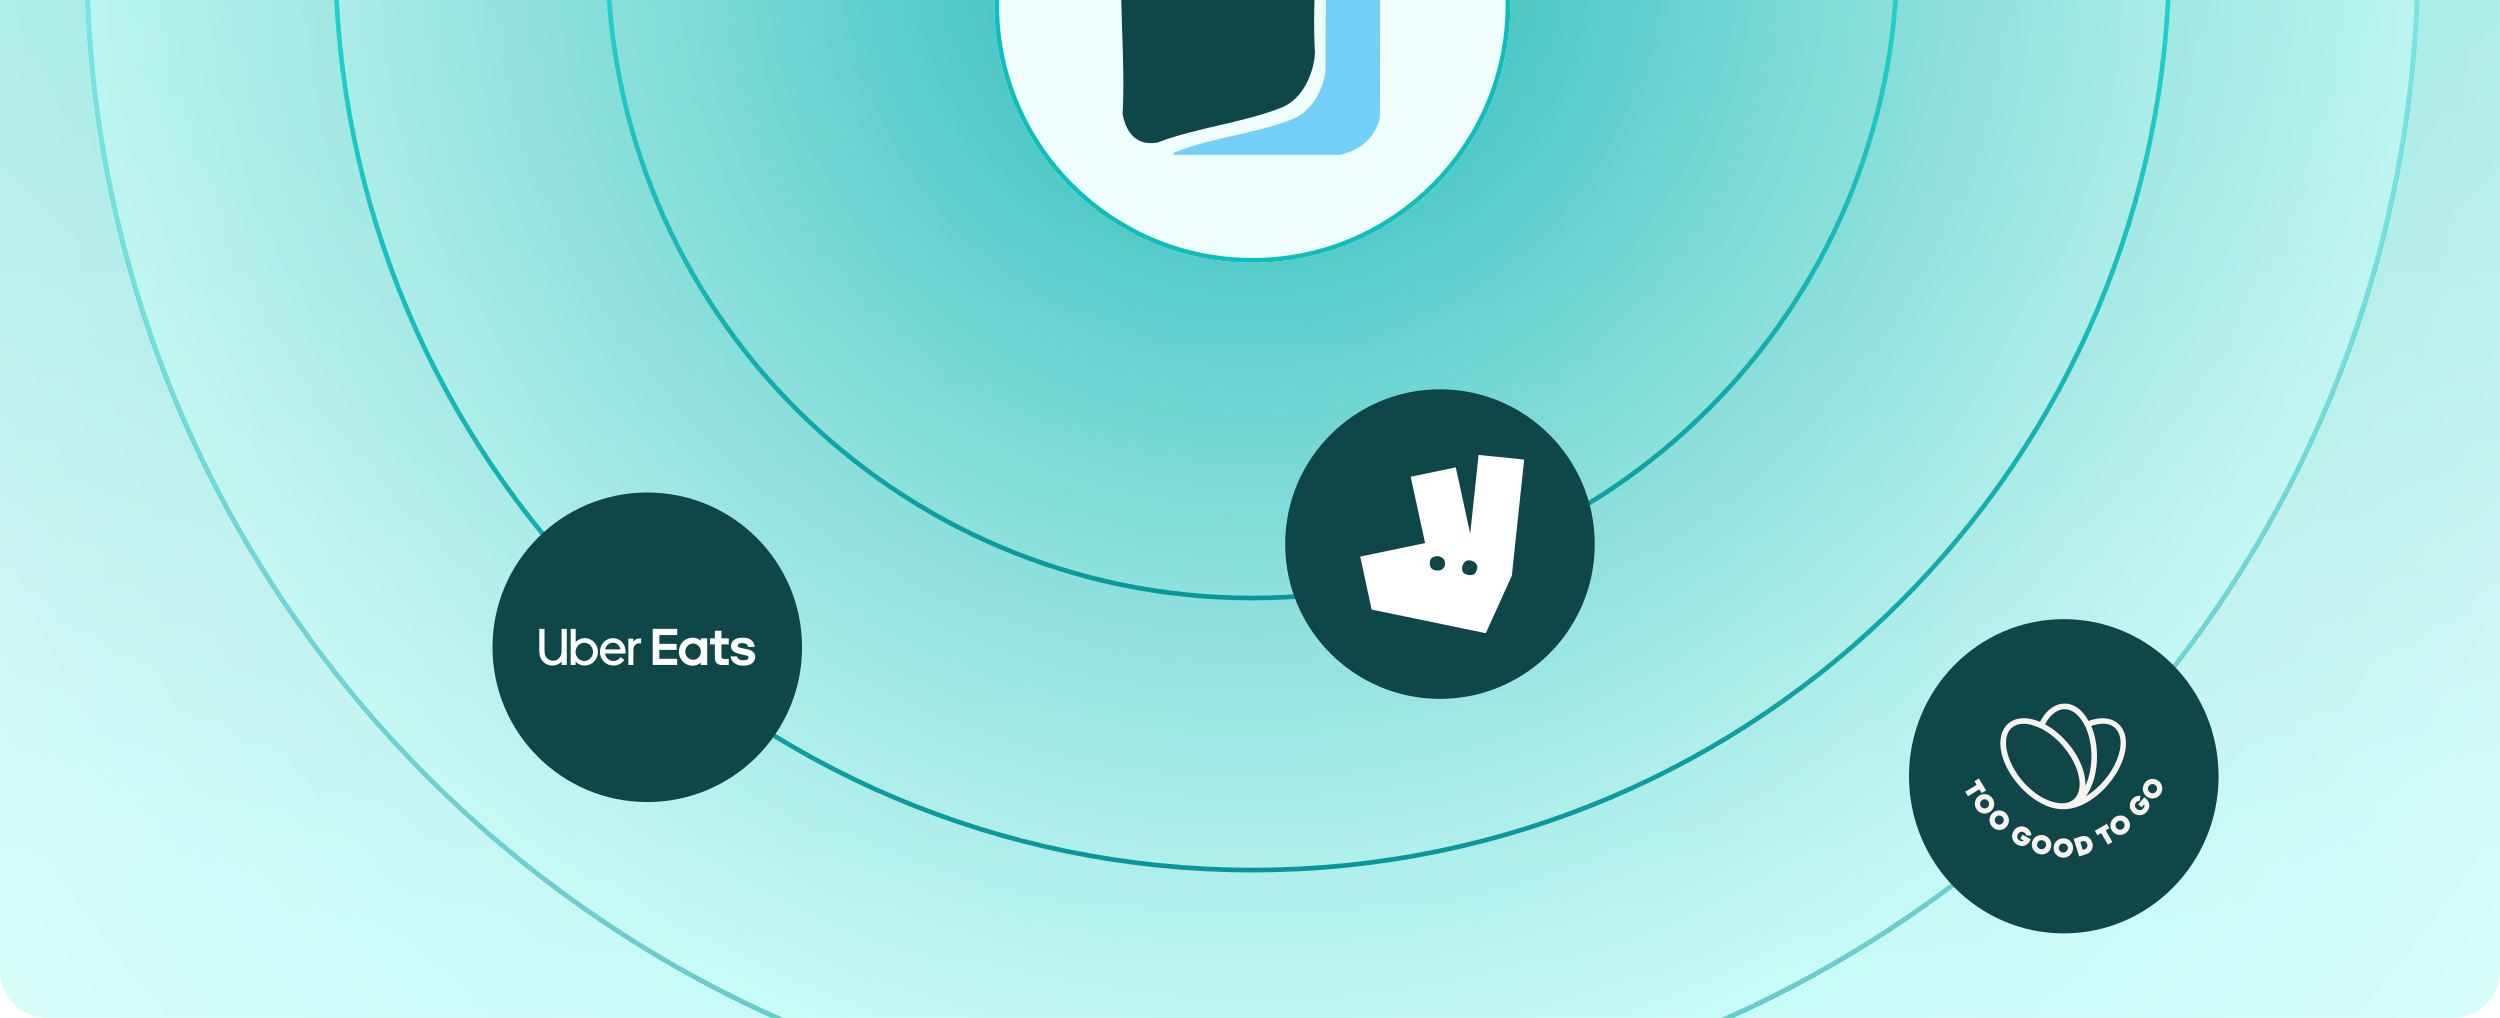
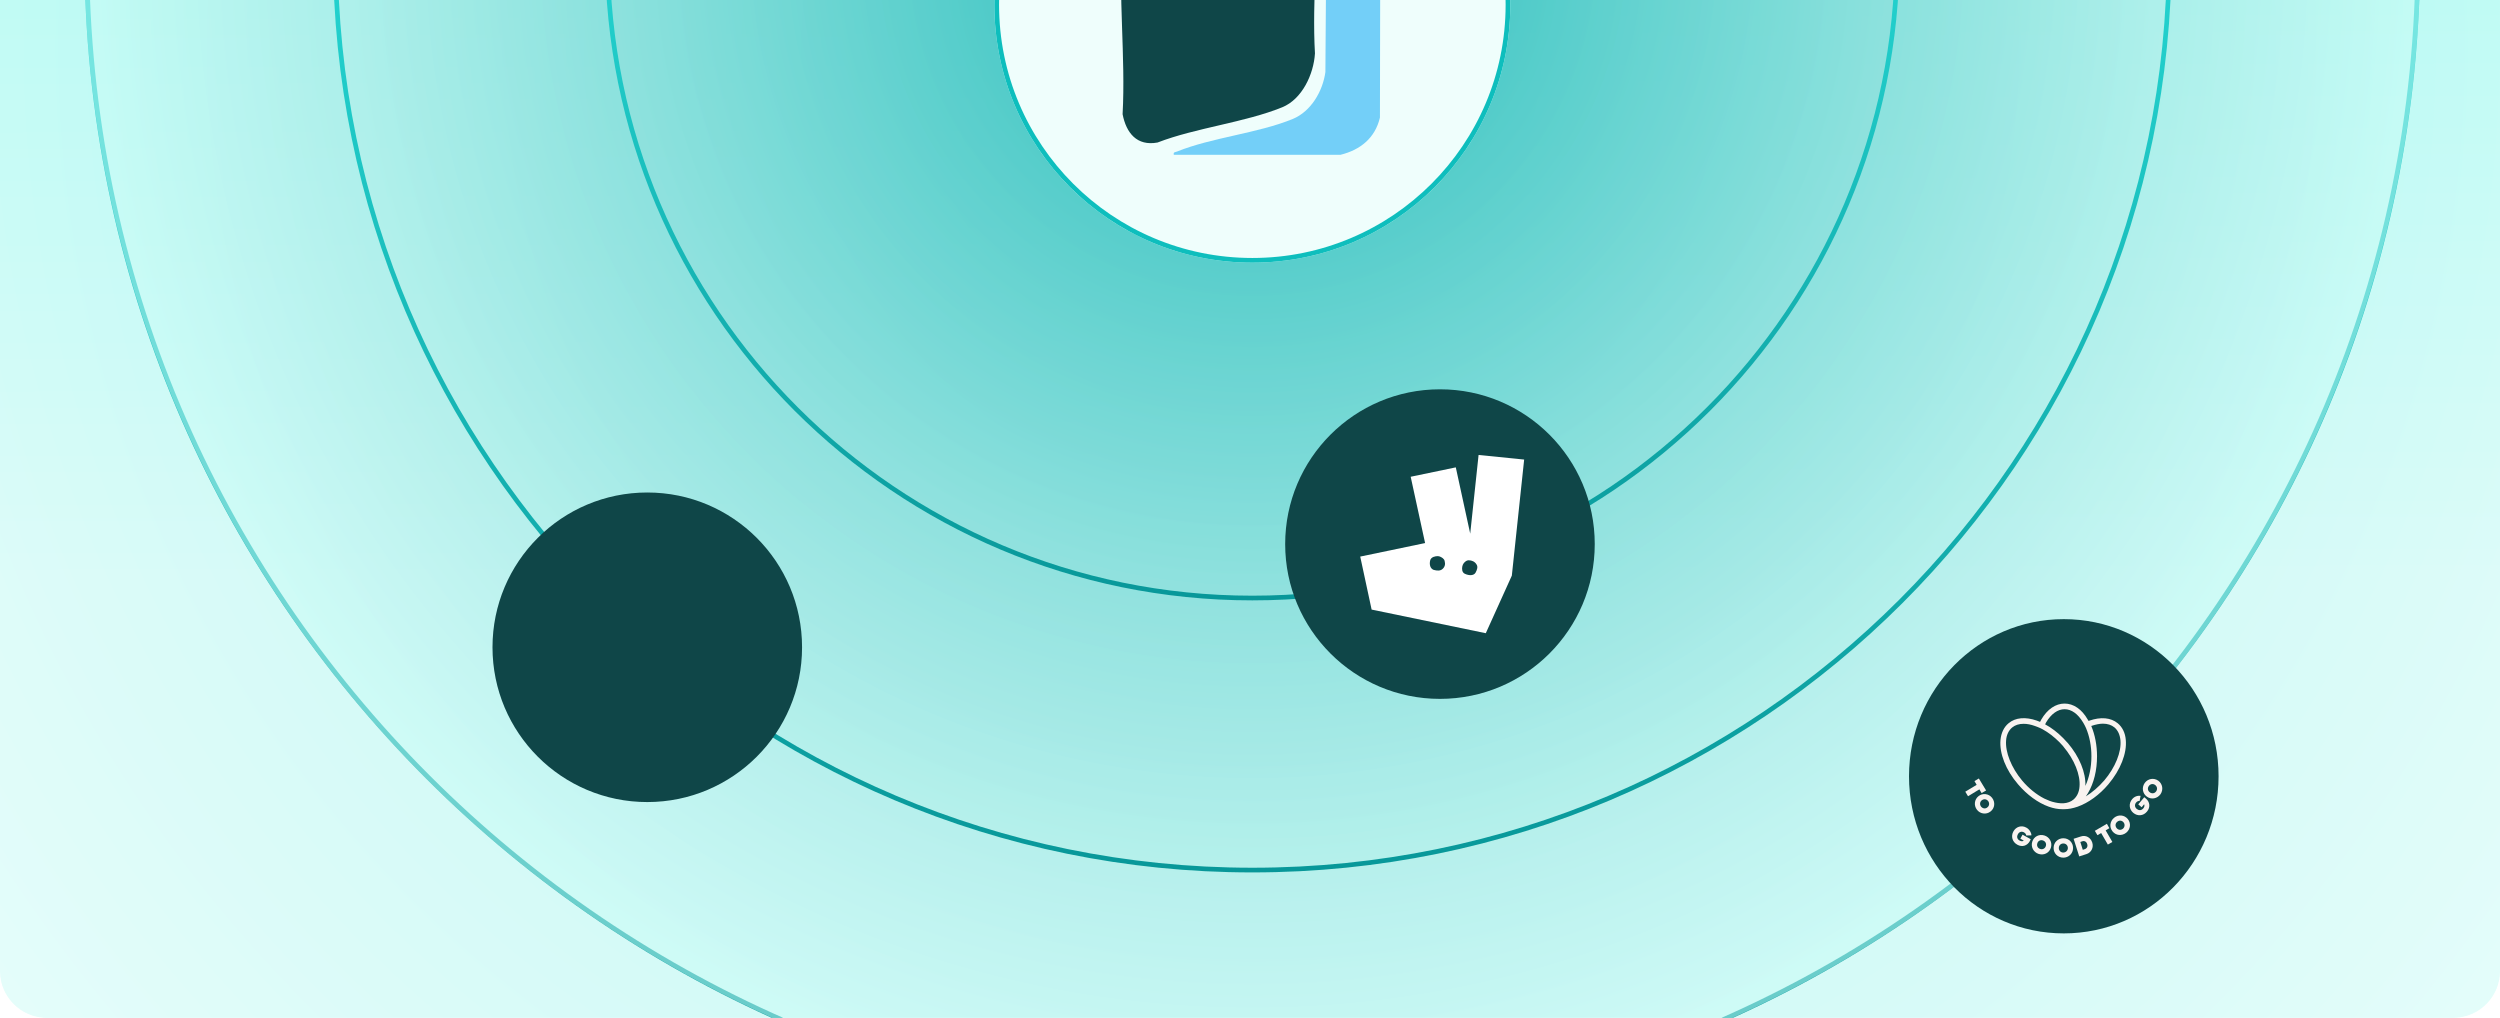
<svg xmlns="http://www.w3.org/2000/svg" width="533" height="217" viewBox="0 0 533 217" fill="none">
  <g clip-path="url(#clip0_64_201)">
    <path d="M0 -5H533V207C533 212.523 528.523 217 523 217H10C4.477 217 0 212.523 0 207V-5Z" fill="url(#paint0_linear_64_201)" />
-     <path d="M0 -5H533V207C533 212.523 528.523 217 523 217H10C4.477 217 0 212.523 0 207V-5Z" fill="url(#paint1_radial_64_201)" fill-opacity="0.2" />
    <circle opacity="0.3" cx="269" cy="9" r="336" fill="url(#paint2_radial_64_201)" />
    <path d="M267 238.5C129.757 238.5 18.5 127.243 18.5 -10C18.5 -147.243 129.757 -258.5 267 -258.5C404.243 -258.5 515.5 -147.243 515.5 -10C515.5 127.243 404.243 238.5 267 238.5Z" stroke="url(#paint3_linear_64_201)" />
    <circle opacity="0.5" cx="267" cy="-10" r="138" fill="url(#paint4_radial_64_201)" />
    <circle opacity="0.5" cx="267" cy="-10" r="196" fill="url(#paint5_radial_64_201)" />
    <circle opacity="0.5" cx="267" cy="-10" r="249" fill="url(#paint6_radial_64_201)" />
    <path d="M267 185.5C159.028 185.5 71.5 97.972 71.5 -10C71.5 -117.972 159.028 -205.5 267 -205.5C374.972 -205.5 462.5 -117.972 462.5 -10C462.5 97.972 374.972 185.5 267 185.5Z" stroke="url(#paint7_linear_64_201)" />
    <path d="M267 127.5C191.061 127.5 129.5 65.939 129.5 -10C129.5 -85.939 191.061 -147.5 267 -147.5C342.939 -147.5 404.5 -85.939 404.5 -10C404.5 65.939 342.939 127.5 267 127.5Z" stroke="url(#paint8_linear_64_201)" />
    <ellipse cx="440" cy="165.5" rx="33" ry="33.5" transform="rotate(-180 440 165.5)" fill="#0F4648" />
    <ellipse cx="307" cy="116" rx="33" ry="33" transform="rotate(-180 307 116)" fill="#0F4648" />
    <ellipse cx="138" cy="138" rx="33" ry="33" transform="rotate(-180 138 138)" fill="#0F4648" />
    <g clip-path="url(#clip1_64_201)">
      <path d="M149.426 138.935C149.426 137.963 148.691 137.2 147.764 137.2C146.85 137.2 146.102 137.963 146.102 138.935C146.102 139.906 146.85 140.669 147.764 140.669C148.691 140.669 149.426 139.906 149.426 138.935ZM150.781 136.094V141.78H149.399V141.266C148.918 141.687 148.311 141.923 147.65 141.923C146.015 141.923 144.738 140.595 144.738 138.935C144.738 137.278 146.019 135.946 147.65 135.946C148.311 135.946 148.918 136.182 149.399 136.603V136.094H150.781ZM155.372 140.489H154.332C154.017 140.489 153.811 140.346 153.811 140.04V137.38H155.368V136.094H153.811V134.475H152.417V136.094H151.367V137.385H152.417V140.406C152.417 141.169 152.937 141.775 153.873 141.775H155.368V140.489H155.372ZM158.521 141.923C160.117 141.923 161.017 141.132 161.017 140.04C161.017 139.263 160.484 138.685 159.369 138.435L158.188 138.185C157.506 138.056 157.288 137.921 157.288 137.658C157.288 137.315 157.616 137.107 158.223 137.107C158.884 137.107 159.365 137.292 159.505 137.921H160.886C160.812 136.737 159.986 135.946 158.315 135.946C156.872 135.946 155.858 136.566 155.858 137.764C155.858 138.592 156.417 139.133 157.62 139.397L158.936 139.712C159.456 139.818 159.596 139.962 159.596 140.184C159.596 140.54 159.203 140.762 158.569 140.762C157.773 140.762 157.314 140.577 157.139 139.948H155.744C155.95 141.132 156.798 141.923 158.521 141.923ZM139.163 134.077H144.371V135.391H140.571V137.274H144.27V138.551H140.571V140.457H144.371V141.77H139.163V134.077Z" fill="white" />
-       <path d="M136.688 137.154V136.122H136.317C135.726 136.122 135.289 136.409 135.027 136.857V136.164H133.968V141.766H135.035V138.583C135.035 137.713 135.543 137.154 136.242 137.154H136.688ZM129.01 138.449C129.202 137.593 129.867 137.019 130.658 137.019C131.45 137.019 132.119 137.588 132.298 138.449H129.01ZM130.68 136.057C129.106 136.057 127.908 137.385 127.908 138.967C127.908 140.637 129.154 141.891 130.776 141.891C131.76 141.891 132.565 141.442 133.103 140.692L132.329 140.1C131.926 140.66 131.397 140.924 130.772 140.924C129.863 140.924 129.132 140.244 128.984 139.332H133.374V138.972C133.378 137.297 132.237 136.057 130.68 136.057ZM124.576 140.924C123.54 140.924 122.713 140.054 122.713 138.981C122.713 137.894 123.548 137.038 124.576 137.038C125.591 137.038 126.426 137.894 126.426 138.981C126.43 140.054 125.595 140.924 124.576 140.924ZM121.668 141.77H122.726V141.067C123.212 141.585 123.903 141.9 124.65 141.9C126.238 141.9 127.484 140.591 127.484 138.976C127.484 137.352 126.238 136.043 124.65 136.043C123.898 136.043 123.221 136.362 122.735 136.876V134.077H121.668V141.77ZM117.912 140.868C118.94 140.868 119.731 140.045 119.731 138.824V134.077H120.842V141.766H119.74V141.053C119.241 141.59 118.555 141.9 117.781 141.9C116.194 141.9 114.978 140.702 114.978 138.888V134.077H116.093V138.824C116.093 140.068 116.876 140.868 117.912 140.868Z" fill="white" />
+       <path d="M136.688 137.154V136.122H136.317C135.726 136.122 135.289 136.409 135.027 136.857V136.164H133.968V141.766H135.035V138.583C135.035 137.713 135.543 137.154 136.242 137.154H136.688ZM129.01 138.449C129.202 137.593 129.867 137.019 130.658 137.019C131.45 137.019 132.119 137.588 132.298 138.449H129.01ZM130.68 136.057C129.106 136.057 127.908 137.385 127.908 138.967C127.908 140.637 129.154 141.891 130.776 141.891C131.76 141.891 132.565 141.442 133.103 140.692L132.329 140.1C131.926 140.66 131.397 140.924 130.772 140.924C129.863 140.924 129.132 140.244 128.984 139.332H133.374V138.972C133.378 137.297 132.237 136.057 130.68 136.057ZM124.576 140.924C123.54 140.924 122.713 140.054 122.713 138.981C122.713 137.894 123.548 137.038 124.576 137.038C125.591 137.038 126.426 137.894 126.426 138.981C126.43 140.054 125.595 140.924 124.576 140.924ZM121.668 141.77H122.726V141.067C123.212 141.585 123.903 141.9 124.65 141.9C126.238 141.9 127.484 140.591 127.484 138.976C127.484 137.352 126.238 136.043 124.65 136.043C123.898 136.043 123.221 136.362 122.735 136.876V134.077H121.668V141.77ZM117.912 140.868C118.94 140.868 119.731 140.045 119.731 138.824H120.842V141.766H119.74V141.053C119.241 141.59 118.555 141.9 117.781 141.9C116.194 141.9 114.978 140.702 114.978 138.888V134.077H116.093V138.824C116.093 140.068 116.876 140.868 117.912 140.868Z" fill="white" />
    </g>
    <path d="M315.234 97L313.449 113.775L310.375 99.641L300.758 101.646L303.831 115.78L290 118.665L292.429 129.963L316.771 135L322.323 122.725L324.95 97.978L315.234 97ZM307.55 121.306C307.054 121.746 306.409 121.698 305.666 121.502C304.972 121.257 304.674 120.426 304.922 119.448C305.12 118.714 306.062 118.568 306.508 118.568C306.707 118.568 306.856 118.616 307.004 118.665C307.351 118.812 307.897 119.106 307.996 119.595C308.194 120.279 308.045 120.866 307.55 121.306ZM314.589 122.089C314.242 122.725 313.251 122.773 312.309 122.333C311.664 122.04 311.664 121.257 311.763 120.768C311.813 120.524 311.912 120.279 312.061 120.084C312.309 119.79 312.656 119.448 313.102 119.448C313.796 119.448 314.441 119.741 314.788 120.328C315.135 120.817 314.936 121.453 314.589 122.089Z" fill="white" />
    <g clip-path="url(#clip2_64_201)">
      <path d="M453.218 157.751C453.102 156.254 452.489 155.02 451.496 154.198C450.036 152.995 447.905 152.789 445.452 153.641C445.394 153.67 445.335 153.699 445.277 153.699C445.219 153.611 445.16 153.494 445.102 153.406C443.846 151.204 442.065 150 440.168 150C438.27 150 436.489 151.204 435.204 153.406C435.117 153.553 435.029 153.729 434.941 153.905C434.708 153.817 434.503 153.729 434.27 153.641C431.847 152.789 429.686 152.965 428.226 154.198C427.233 155.02 426.65 156.254 426.504 157.751C426.241 160.628 427.642 164.181 430.241 167.205C432.168 169.465 434.503 171.168 436.81 171.99C437.803 172.343 438.766 172.519 439.642 172.519C439.73 172.519 439.788 172.519 439.876 172.519C439.963 172.519 440.022 172.519 440.109 172.519C440.985 172.519 441.919 172.343 442.941 171.99C445.248 171.168 447.613 169.465 449.511 167.205C452.08 164.151 453.481 160.628 453.218 157.751ZM427.701 157.839C427.788 156.665 428.255 155.725 428.985 155.109C429.628 154.58 430.445 154.316 431.438 154.316C432.168 154.316 432.985 154.463 433.861 154.786C434.036 154.844 434.241 154.932 434.416 154.991C434.591 155.079 434.795 155.138 434.971 155.226C435.146 155.314 435.321 155.402 435.496 155.49C436.722 156.166 437.949 157.105 439.058 158.221C439.204 158.367 439.35 158.514 439.467 158.661C439.613 158.808 439.73 158.955 439.876 159.101C439.876 159.131 439.905 159.131 439.905 159.16C442.241 161.92 443.584 165.208 443.35 167.733C443.262 168.908 442.795 169.847 442.065 170.464C441.511 170.933 440.781 171.198 439.963 171.256C439.934 171.256 439.905 171.256 439.846 171.256C439.146 171.286 438.387 171.168 437.54 170.933C437.423 170.904 437.306 170.845 437.189 170.816C437.131 170.787 437.073 170.787 437.014 170.757C436.693 170.64 436.372 170.493 436.051 170.346C435.992 170.317 435.934 170.287 435.846 170.258C434.182 169.407 432.518 168.085 431.117 166.412C428.81 163.652 427.496 160.364 427.701 157.839ZM436.226 154.022C437.306 152.202 438.708 151.204 440.168 151.204C441.627 151.204 443.029 152.202 444.109 154.022C444.138 154.081 444.168 154.14 444.197 154.169C444.284 154.345 444.401 154.521 444.489 154.698C444.576 154.874 444.664 155.05 444.751 155.255C445.481 156.988 445.89 159.043 445.89 161.245C445.89 163.564 445.423 165.766 444.605 167.557C444.722 164.739 443.35 161.333 440.839 158.397C440.81 158.338 440.751 158.309 440.693 158.25C440.547 158.103 440.43 157.956 440.284 157.81C440.138 157.663 440.022 157.516 439.876 157.369C438.679 156.166 437.365 155.138 436.022 154.433C436.08 154.286 436.138 154.169 436.226 154.022ZM444.693 169.788C444.839 169.553 445.014 169.348 445.16 169.084C446.416 166.97 447.087 164.21 447.087 161.245C447.087 158.896 446.649 156.665 445.861 154.786C445.89 154.786 445.89 154.786 445.919 154.756C446.795 154.463 447.613 154.286 448.343 154.286C449.306 154.286 450.153 154.551 450.795 155.079C451.525 155.696 451.963 156.635 452.08 157.81C452.313 160.335 450.97 163.623 448.635 166.383C447.408 167.792 446.065 168.937 444.693 169.788Z" fill="#F9F3F0" />
      <path d="M422.474 169.084L422.007 168.291L419.584 169.759L419 168.79L421.423 167.322L420.956 166.53L421.89 165.972L423.438 168.526L422.474 169.084Z" fill="#F9F3F0" />
      <path d="M421.832 169.73C422.737 169.025 424.022 169.201 424.723 170.111C425.423 171.021 425.307 172.313 424.372 173.018C423.467 173.722 422.182 173.546 421.482 172.636C420.781 171.726 420.927 170.434 421.832 169.73ZM423.701 172.137C424.139 171.814 424.197 171.227 423.876 170.787C423.526 170.346 422.971 170.287 422.533 170.61C422.095 170.933 422.036 171.52 422.358 171.961C422.708 172.401 423.292 172.489 423.701 172.137Z" fill="#F9F3F0" />
-       <path d="M424.693 173.458C425.482 172.607 426.766 172.548 427.613 173.341C428.46 174.134 428.547 175.396 427.788 176.277C427.029 177.158 425.715 177.187 424.869 176.394C424.022 175.602 423.905 174.31 424.693 173.458ZM426.942 175.484C427.321 175.073 427.292 174.515 426.883 174.134C426.474 173.752 425.89 173.781 425.54 174.192C425.161 174.603 425.19 175.161 425.598 175.543C426.007 175.924 426.591 175.895 426.942 175.484Z" fill="#F9F3F0" />
      <path d="M432.752 179.33C432.226 180.299 431.146 180.681 430.095 180.094C429.014 179.506 428.693 178.303 429.248 177.275C429.803 176.247 431 175.866 432.022 176.453C432.664 176.805 433.073 177.451 433.102 178.097L431.993 178.126C431.963 177.862 431.817 177.627 431.496 177.451C431 177.187 430.474 177.363 430.212 177.862C429.978 178.273 429.949 178.86 430.591 179.213C430.971 179.418 431.263 179.389 431.467 179.213L430.737 178.802L431.204 177.95L432.956 178.919L432.752 179.33Z" fill="#F9F3F0" />
      <path d="M433.277 179.448C433.628 178.332 434.766 177.774 435.876 178.126C436.985 178.479 437.598 179.624 437.248 180.74C436.898 181.855 435.759 182.413 434.649 182.061C433.54 181.708 432.927 180.563 433.277 179.448ZM436.168 180.387C436.343 179.859 436.08 179.36 435.555 179.183C435.029 179.007 434.503 179.272 434.357 179.8C434.182 180.328 434.445 180.828 434.971 181.004C435.496 181.18 436.022 180.886 436.168 180.387Z" fill="#F9F3F0" />
      <path d="M437.832 180.769C437.832 179.594 438.766 178.714 439.905 178.714C441.073 178.714 441.978 179.624 441.978 180.798C441.978 181.973 441.043 182.853 439.905 182.853C438.737 182.853 437.803 181.943 437.832 180.769ZM440.868 180.798C440.868 180.24 440.46 179.829 439.905 179.829C439.35 179.829 438.941 180.24 438.941 180.798C438.941 181.356 439.35 181.767 439.905 181.767C440.46 181.738 440.868 181.327 440.868 180.798Z" fill="#F9F3F0" />
      <path d="M446.065 179.624C446.416 180.681 445.861 181.767 444.839 182.09L443.292 182.589L442.094 178.831L443.642 178.332C444.693 177.98 445.715 178.538 446.065 179.624ZM444.985 179.947C444.839 179.448 444.401 179.213 443.963 179.36L443.525 179.506L444.051 181.18L444.489 181.033C444.927 180.886 445.16 180.446 444.985 179.947Z" fill="#F9F3F0" />
      <path d="M449.715 176.57L448.927 177.04L450.357 179.506L449.394 180.064L447.963 177.598L447.175 178.068L446.62 177.128L449.189 175.631L449.715 176.57Z" fill="#F9F3F0" />
      <path d="M450.386 177.246C449.657 176.335 449.832 175.073 450.737 174.339C451.642 173.605 452.927 173.722 453.656 174.633C454.386 175.543 454.211 176.805 453.306 177.539C452.372 178.273 451.116 178.156 450.386 177.246ZM452.751 175.337C452.401 174.897 451.846 174.838 451.408 175.19C450.97 175.543 450.912 176.101 451.262 176.541C451.613 176.981 452.167 177.04 452.605 176.688C453.014 176.335 453.073 175.748 452.751 175.337Z" fill="#F9F3F0" />
      <path d="M457.51 170.258C458.357 170.963 458.503 172.108 457.744 173.018C456.956 173.987 455.729 174.046 454.824 173.312C453.919 172.548 453.802 171.315 454.562 170.405C455.029 169.818 455.729 169.583 456.372 169.671L456.167 170.757C455.905 170.728 455.642 170.845 455.408 171.11C455.058 171.55 455.116 172.108 455.554 172.46C455.905 172.754 456.489 172.901 456.956 172.343C457.218 172.02 457.248 171.726 457.131 171.462L456.605 172.108L455.875 171.491L457.16 169.965L457.51 170.258Z" fill="#F9F3F0" />
      <path d="M457.715 169.847C456.781 169.172 456.576 167.909 457.248 166.941C457.919 166.001 459.175 165.766 460.138 166.441C461.072 167.117 461.277 168.379 460.605 169.348C459.905 170.287 458.649 170.522 457.715 169.847ZM459.467 167.352C459.029 167.029 458.445 167.117 458.124 167.586C457.802 168.027 457.89 168.614 458.357 168.937C458.795 169.26 459.379 169.172 459.7 168.702C460.021 168.232 459.905 167.675 459.467 167.352Z" fill="#F9F3F0" />
    </g>
    <g filter="url(#filter0_d_64_201)">
      <circle cx="267" cy="1" r="55" fill="url(#paint9_linear_64_201)" />
      <circle cx="267" cy="1" r="54.5" stroke="#0EBEBD" />
    </g>
    <path d="M276.361 -31C279.059 -29.328 280.116 -26.75 280.35 -23.635C281.193 -12.345 279.691 -0.015 280.35 11.385C280.081 15.8 277.627 21.135 273.372 22.87C265.38 26.125 254.991 27.225 246.782 30.387C242.388 31.192 240.113 28.355 239.337 24.347C240.006 12.188 238.352 -1.108 239.302 -13.135C239.626 -17.25 242.346 -22.065 246.277 -23.622L272.134 -31H276.361Z" fill="#0F4648" />
    <path d="M285.81 33H250.251C250.122 32.38 250.539 32.472 250.925 32.315C258.412 29.292 268.187 28.415 275.608 25.367C279.519 23.76 282.016 19.435 282.573 15.37L282.824 -20.253C288.364 -20.685 293.546 -17.348 294.273 -11.635L294.203 25.065C293.178 29.435 290.01 31.96 285.808 33H285.81Z" fill="#73CFF8" />
  </g>
  <defs>
    <filter id="filter0_d_64_201" x="161" y="-105" width="212" height="212" filterUnits="userSpaceOnUse" color-interpolation-filters="sRGB">
      <feFlood flood-opacity="0" result="BackgroundImageFix" />
      <feColorMatrix in="SourceAlpha" type="matrix" values="0 0 0 0 0 0 0 0 0 0 0 0 0 0 0 0 0 0 127 0" result="hardAlpha" />
      <feMorphology radius="1" operator="erode" in="SourceAlpha" result="effect1_dropShadow_64_201" />
      <feOffset />
      <feGaussianBlur stdDeviation="26" />
      <feComposite in2="hardAlpha" operator="out" />
      <feColorMatrix type="matrix" values="0 0 0 0 0.031 0 0 0 0 0.592 0 0 0 0 0.6 0 0 0 0.8 0" />
      <feBlend mode="normal" in2="BackgroundImageFix" result="effect1_dropShadow_64_201" />
      <feBlend mode="normal" in="SourceGraphic" in2="effect1_dropShadow_64_201" result="shape" />
    </filter>
    <linearGradient id="paint0_linear_64_201" x1="266.5" y1="-5" x2="267" y2="277.5" gradientUnits="userSpaceOnUse">
      <stop stop-color="#CAFDF7" />
      <stop offset="0.452" stop-color="#EFFEFC" />
    </linearGradient>
    <radialGradient id="paint1_radial_64_201" cx="0" cy="0" r="1" gradientUnits="userSpaceOnUse" gradientTransform="translate(267 -1) rotate(90) scale(215.5 517.394)">
      <stop stop-color="#0F4648" />
      <stop offset="1" stop-color="#95FAF0" />
    </radialGradient>
    <radialGradient id="paint2_radial_64_201" cx="0" cy="0" r="1" gradientUnits="userSpaceOnUse" gradientTransform="translate(269 9) rotate(90) scale(336)">
      <stop stop-color="#27DAD6" />
      <stop offset="1" stop-color="#CAFDF7" />
    </radialGradient>
    <linearGradient id="paint3_linear_64_201" x1="267" y1="-259" x2="267" y2="239" gradientUnits="userSpaceOnUse">
      <stop stop-color="#DEEDEB" />
      <stop offset="0.447" stop-color="#27DAD6" />
      <stop offset="1" stop-color="#089799" />
    </linearGradient>
    <radialGradient id="paint4_radial_64_201" cx="0" cy="0" r="1" gradientUnits="userSpaceOnUse" gradientTransform="translate(267 -10) rotate(90) scale(138)">
      <stop stop-color="#27DAD6" />
      <stop offset="1" stop-color="#CAFDF7" />
    </radialGradient>
    <radialGradient id="paint5_radial_64_201" cx="0" cy="0" r="1" gradientUnits="userSpaceOnUse" gradientTransform="translate(267 -10) rotate(90) scale(196)">
      <stop stop-color="#27DAD6" />
      <stop offset="1" stop-color="#CAFDF7" />
    </radialGradient>
    <radialGradient id="paint6_radial_64_201" cx="0" cy="0" r="1" gradientUnits="userSpaceOnUse" gradientTransform="translate(267 -10) rotate(90) scale(249)">
      <stop stop-color="#089799" />
      <stop offset="1" stop-color="#CAFDF7" />
    </radialGradient>
    <linearGradient id="paint7_linear_64_201" x1="267" y1="-206" x2="267" y2="186" gradientUnits="userSpaceOnUse">
      <stop stop-color="#DEEDEB" />
      <stop offset="0.447" stop-color="#27DAD6" />
      <stop offset="1" stop-color="#089799" />
    </linearGradient>
    <linearGradient id="paint8_linear_64_201" x1="267" y1="-148" x2="267" y2="128" gradientUnits="userSpaceOnUse">
      <stop stop-color="#DEEDEB" />
      <stop offset="0.447" stop-color="#27DAD6" />
      <stop offset="1" stop-color="#089799" />
    </linearGradient>
    <linearGradient id="paint9_linear_64_201" x1="267" y1="-20" x2="267" y2="56" gradientUnits="userSpaceOnUse">
      <stop stop-color="#EFFEFC" />
      <stop offset="1" stop-color="#EFFEFC" />
    </linearGradient>
    <clipPath id="clip0_64_201">
      <path d="M533 207C533 212.523 528.523 217 523 217L10 217C4.477 217 3.91405e-07 212.523 8.74228e-07 207L1.89707e-05 -8.19973e-07L533 4.57764e-05L533 207Z" fill="white" />
    </clipPath>
    <clipPath id="clip1_64_201">
-       <rect width="46" height="8" fill="white" transform="translate(115 134)" />
-     </clipPath>
+       </clipPath>
    <clipPath id="clip2_64_201">
      <rect width="42" height="42" fill="white" transform="translate(419 145)" />
    </clipPath>
  </defs>
</svg>